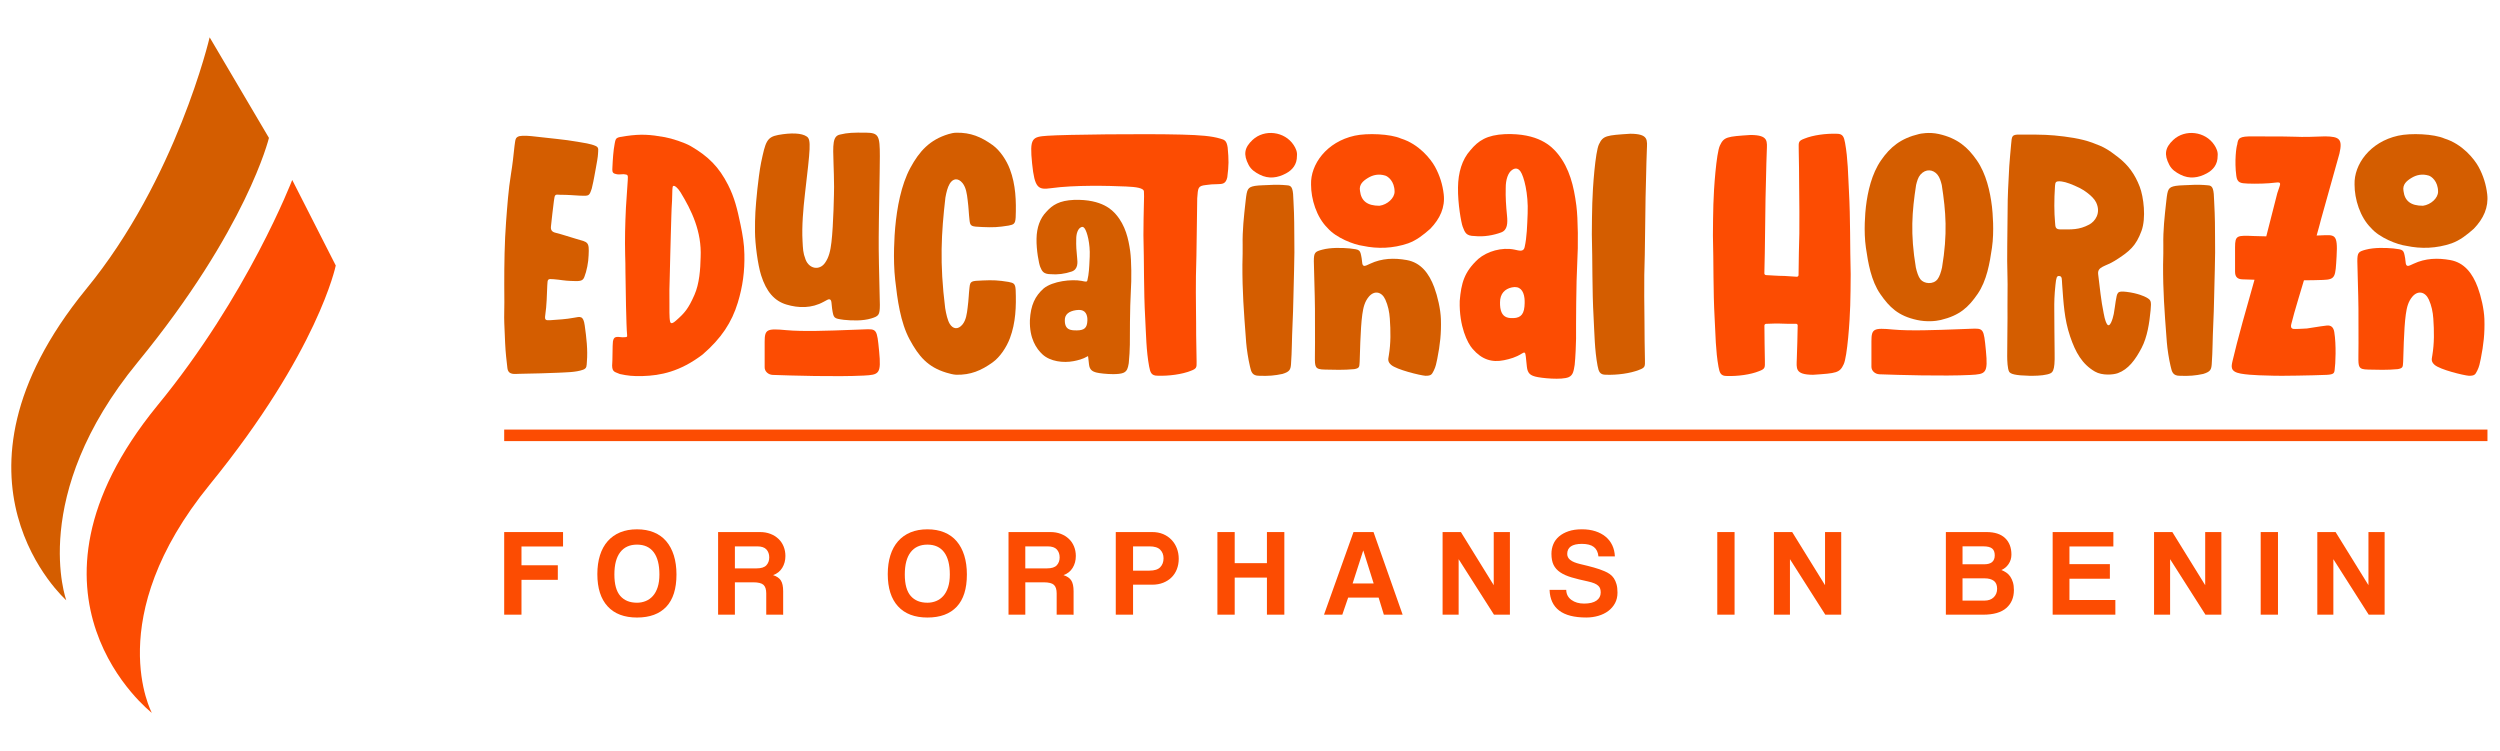
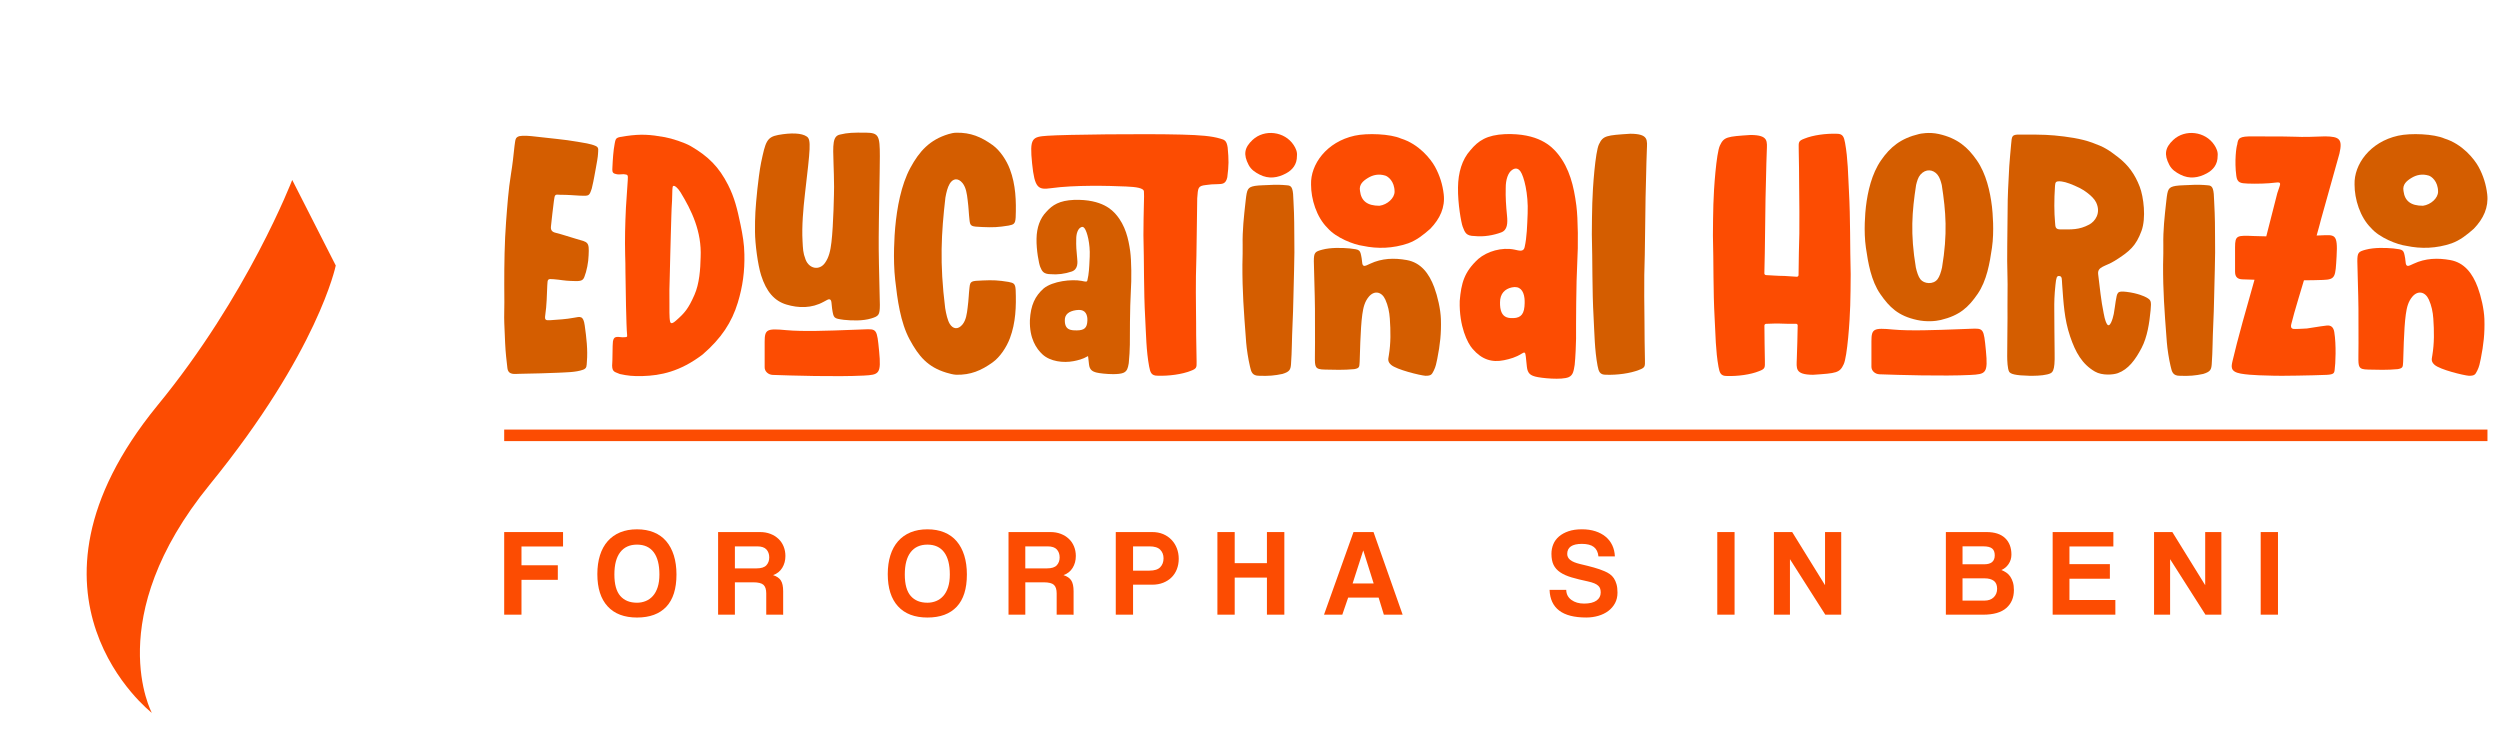
<svg xmlns="http://www.w3.org/2000/svg" version="1.1" id="Calque_1" x="0px" y="0px" viewBox="0 0 1771 532" style="enable-background:new 0 0 1771 532;" xml:space="preserve">
  <style type="text/css">
	.st0{fill:#FC4C02;}
	.st1{fill:#D45D00;}
	.st2{fill-rule:evenodd;clip-rule:evenodd;fill:#D45D00;}
	.st3{fill-rule:evenodd;clip-rule:evenodd;fill:#FC4C02;}
</style>
  <g>
    <g>
      <g>
        <path class="st0" d="M369.42,410.75v24.68h-12.25v-58.52h41.69v10.22h-29.44v13.31h25.74v10.31H369.42z" />
        <path class="st0" d="M451.27,426.97c2.17,0,4.23-0.4,6.17-1.19c1.94-0.79,3.63-2,5.07-3.61s2.57-3.69,3.39-6.21     c0.82-2.53,1.23-5.52,1.23-8.99c0-6.93-1.35-12.19-4.05-15.78c-2.7-3.58-6.64-5.38-11.81-5.38c-5.17,0-9.14,1.79-11.9,5.38     c-2.76,3.58-4.14,8.84-4.14,15.78c0,6.93,1.4,12,4.19,15.2C442.21,425.37,446.16,426.97,451.27,426.97L451.27,426.97z      M451.27,437.46c-9.05,0-16-2.64-20.84-7.93c-4.85-5.29-7.27-12.9-7.27-22.83c0-4.94,0.62-9.37,1.85-13.31     c1.23-3.94,3.06-7.27,5.46-10c2.41-2.73,5.35-4.82,8.81-6.26c3.47-1.44,7.46-2.16,11.99-2.16c4.47,0,8.45,0.72,11.94,2.16     c3.5,1.44,6.42,3.54,8.77,6.3c2.35,2.76,4.14,6.13,5.38,10.09c1.23,3.97,1.85,8.45,1.85,13.44c0,10.11-2.39,17.72-7.18,22.83     C467.24,434.9,460.32,437.46,451.27,437.46L451.27,437.46z" />
        <path class="st0" d="M520.6,387.04v15.6h15.34c3.29,0,5.61-0.73,6.96-2.2c1.35-1.47,2.03-3.32,2.03-5.55     c0-2.29-0.66-4.17-1.98-5.64c-1.32-1.47-3.51-2.2-6.57-2.2H520.6z M542.81,435.43v-15.07c0-2.82-0.65-4.83-1.94-6.04     c-1.29-1.2-3.7-1.81-7.23-1.81H520.6v22.92h-11.9v-58.52h29.7c2.7,0,5.16,0.43,7.36,1.28c2.2,0.85,4.1,2.03,5.68,3.53     c1.59,1.5,2.81,3.29,3.66,5.38c0.85,2.09,1.28,4.33,1.28,6.74c0,3.17-0.75,5.98-2.25,8.42c-1.5,2.44-3.66,4.16-6.48,5.16     c2.59,0.82,4.42,2.09,5.51,3.79c1.09,1.7,1.63,4.26,1.63,7.67v16.57L542.81,435.43z" />
        <path class="st0" d="M657,426.97c2.17,0,4.23-0.4,6.17-1.19c1.94-0.79,3.63-2,5.07-3.61s2.57-3.69,3.39-6.21     c0.82-2.53,1.23-5.52,1.23-8.99c0-6.93-1.35-12.19-4.05-15.78c-2.7-3.58-6.64-5.38-11.81-5.38s-9.14,1.79-11.9,5.38     c-2.76,3.58-4.14,8.84-4.14,15.78c0,6.93,1.4,12,4.19,15.2S651.88,426.97,657,426.97L657,426.97z M657,437.46     c-9.05,0-16-2.64-20.84-7.93c-4.85-5.29-7.27-12.9-7.27-22.83c0-4.94,0.62-9.37,1.85-13.31c1.23-3.94,3.06-7.27,5.46-10     c2.41-2.73,5.35-4.82,8.81-6.26c3.47-1.44,7.46-2.16,11.99-2.16c4.47,0,8.45,0.72,11.94,2.16c3.5,1.44,6.42,3.54,8.77,6.3     c2.35,2.76,4.14,6.13,5.38,10.09c1.23,3.97,1.85,8.45,1.85,13.44c0,10.11-2.39,17.72-7.18,22.83     C672.96,434.9,666.05,437.46,657,437.46L657,437.46z" />
        <path class="st0" d="M726.32,387.04v15.6h15.34c3.29,0,5.61-0.73,6.96-2.2c1.35-1.47,2.03-3.32,2.03-5.55     c0-2.29-0.66-4.17-1.98-5.64c-1.32-1.47-3.51-2.2-6.57-2.2H726.32z M748.54,435.43v-15.07c0-2.82-0.65-4.83-1.94-6.04     c-1.29-1.2-3.7-1.81-7.23-1.81h-13.04v22.92h-11.9v-58.52h29.7c2.7,0,5.16,0.43,7.36,1.28c2.2,0.85,4.1,2.03,5.68,3.53     c1.59,1.5,2.81,3.29,3.66,5.38c0.85,2.09,1.28,4.33,1.28,6.74c0,3.17-0.75,5.98-2.25,8.42c-1.5,2.44-3.66,4.16-6.48,5.16     c2.59,0.82,4.42,2.09,5.51,3.79c1.09,1.7,1.63,4.26,1.63,7.67v16.57L748.54,435.43z" />
        <path class="st0" d="M814.29,404.23c3.53,0,6.07-0.81,7.62-2.42c1.56-1.62,2.34-3.72,2.34-6.3c0-2.47-0.78-4.49-2.34-6.08     s-4.1-2.38-7.62-2.38h-11.63v17.19H814.29z M790.41,435.43v-58.52h25.82c2.88,0,5.46,0.48,7.76,1.45     c2.29,0.97,4.26,2.32,5.91,4.05c1.65,1.73,2.91,3.75,3.79,6.04c0.88,2.29,1.32,4.76,1.32,7.4c0,2.64-0.44,5.1-1.32,7.36     c-0.88,2.26-2.14,4.2-3.79,5.82c-1.65,1.62-3.61,2.88-5.91,3.79c-2.29,0.91-4.88,1.37-7.76,1.37h-13.57v21.24H790.41z" />
        <path class="st0" d="M897.49,435.43v-26.26h-22.83v26.26h-12.25v-58.52h12.25v22.03h22.83v-22.03h12.34v58.52H897.49z" />
        <path class="st0" d="M965.78,390.04h-0.09l-7.49,23.27h14.9L965.78,390.04z M980.32,435.43l-3.7-12.07h-21.59l-4.14,12.07h-12.96     l20.89-58.52H973l20.62,58.52H980.32z" />
-         <path class="st0" d="M1058.33,435.43l-25.03-39.31v39.31h-11.37v-58.52h12.96l23.27,37.63v-37.63h11.46v58.52H1058.33z" />
        <path class="st0" d="M1132.34,394.18c-0.29-3-1.38-5.23-3.26-6.7c-1.88-1.47-4.7-2.2-8.46-2.2c-6.93,0-10.4,2.38-10.4,7.14     c0,1.7,0.72,3.13,2.16,4.27c1.44,1.15,3.75,2.1,6.92,2.86c3.76,0.88,7.02,1.7,9.78,2.47c2.76,0.76,5.29,1.65,7.58,2.64     c1.29,0.53,2.51,1.19,3.66,1.98c1.15,0.79,2.12,1.78,2.91,2.95c0.79,1.18,1.42,2.59,1.89,4.23c0.47,1.65,0.71,3.64,0.71,5.99     c0,2.82-0.59,5.32-1.76,7.49c-1.18,2.17-2.76,4.01-4.76,5.51c-2,1.5-4.35,2.64-7.05,3.44c-2.7,0.79-5.55,1.19-8.55,1.19     c-8.52,0-14.92-1.65-19.21-4.94s-6.55-8.17-6.79-14.63h11.81c0.06,3,1.28,5.36,3.66,7.1s5.36,2.6,8.95,2.6     c3.88,0,6.82-0.71,8.81-2.12c2-1.41,3-3.32,3-5.73c0-0.94-0.12-1.81-0.35-2.6c-0.24-0.79-0.69-1.51-1.37-2.16     c-0.68-0.65-1.6-1.22-2.78-1.72c-1.18-0.5-2.7-0.95-4.58-1.37c-4.47-0.94-8.33-1.89-11.59-2.86c-3.26-0.97-5.95-2.17-8.06-3.61     s-3.67-3.19-4.67-5.24c-1-2.06-1.5-4.67-1.5-7.84c0-2.41,0.44-4.67,1.32-6.79c0.88-2.12,2.23-3.95,4.05-5.51     c1.82-1.56,4.07-2.79,6.74-3.7c2.67-0.91,5.83-1.37,9.47-1.37c3.53,0,6.7,0.46,9.52,1.37c2.82,0.91,5.24,2.2,7.27,3.88     c2.03,1.67,3.6,3.7,4.72,6.08c1.12,2.38,1.73,5.01,1.85,7.89H1132.34z" />
        <path class="st0" d="M1216.52,435.43v-58.52h12.25v58.52H1216.52z" />
        <path class="st0" d="M1293.03,435.43L1268,396.12v39.31h-11.37v-58.52h12.96l23.27,37.63v-37.63h11.46v58.52H1293.03z" />
        <path class="st0" d="M1405.77,425.47c2.82,0,5.02-0.79,6.61-2.38c1.59-1.59,2.38-3.58,2.38-5.99c0-2.59-0.78-4.47-2.34-5.64     s-3.72-1.76-6.48-1.76h-15.69v15.78H1405.77z M1390.26,387.04v12.69h15.42c4.94,0,7.4-2.12,7.4-6.35c0-2.23-0.63-3.85-1.89-4.85     s-3.33-1.5-6.21-1.5H1390.26z M1378.45,435.43v-58.52h28.82c5.76,0,10.14,1.42,13.13,4.27c3,2.85,4.49,6.74,4.49,11.68     c0,2.53-0.68,4.77-2.03,6.74c-1.35,1.97-3.06,3.36-5.11,4.19c1.23,0.47,2.39,1.07,3.48,1.81c1.09,0.73,2.03,1.67,2.82,2.82     c0.79,1.15,1.42,2.5,1.89,4.05c0.47,1.56,0.71,3.39,0.71,5.51c0,5.35-1.79,9.59-5.38,12.74c-3.58,3.14-9.08,4.72-16.48,4.72     L1378.45,435.43z" />
        <path class="st0" d="M1454.1,435.43v-58.52h43.01v10.22H1466v12.52h28.64v10.31H1466v15.07h32.52v10.4H1454.1z" />
        <path class="st0" d="M1562.33,435.43l-25.03-39.31v39.31h-11.37v-58.52h12.96l23.27,37.63v-37.63h11.46v58.52H1562.33z" />
        <path class="st0" d="M1601.47,435.43v-58.52h12.25v58.52H1601.47z" />
-         <path class="st0" d="M1677.98,435.43l-25.03-39.31v39.31h-11.37v-58.52h12.96l23.27,37.63v-37.63h11.46v58.52H1677.98z" />
        <path class="st0" d="M357.17,312.48v-8.17h1404.95v8.17H357.17z" />
      </g>
      <g>
        <path class="st1" d="M422.12,103.47c-3.47-1.65-9.13-2.37-12.88-3.03c-9.75-1.72-19.19-2.38-29.45-3.64     c-4.77-0.59-9.26-0.91-11.89-0.35c-3.06,0.91-2.75,2.65-3.42,6.98c-0.68,6.62-1.42,13.25-2.5,19.82     c-1.84,11.2-2.6,22.5-3.47,33.79c-1.09,14.12-1.31,30.56-1.29,44.73c0.01,11.15,0.19,13.8-0.06,23.18     c0,4.46,0.53,12.89,0.68,18.13c0.28,6.44,1.01,12.68,1.6,17.65c0.62,5.19,5.36,4.1,8.38,4.08c6.89-0.05,24.27-0.58,27.56-0.77     c5.4-0.32,12.39-0.22,17.65-2.12c2.85-1.03,2.48-2.83,2.71-5.53c0.74-8.69-0.33-17.31-1.52-25.87c-0.98-6.99-3.03-6.31-7.7-5.42     c-5.55,1.06-11.13,1.33-16.73,1.73c-3.29,0.24-4.04-0.2-3.54-3.52c1.07-7.1,1.14-14.25,1.46-21.39c0.2-4.4,0.35-4.45,4.54-4.12     c4.75,0.38,7.92,1.12,11.94,1.2c6.45,0.31,8.53,0.28,9.71-2.65c1.73-4.3,2.95-10.64,3.07-15.4c0.54-9.89-0.42-9.32-8.74-11.72     c-4.92-1.42-9.76-3.12-14.72-4.35c-2.71-0.67-3.49-2.11-3.2-4.62c0.68-5.95,1.25-11.93,2.07-17.86c0.65-4.74,0.65-4.74,4.43-4.42     c5.75,0,9.52,0.38,14.29,0.64c6.32,0.22,6.32,0.22,8.11-5.09c1.71-7.1,2.17-10.98,2.93-14.68c0.5-2.51,1.48-8.24,1.49-9.74     C423.67,106.49,424.5,104.61,422.12,103.47L422.12,103.47z" />
        <path class="st0" d="M524.6,159.2c-2.31-11.15-4.27-19.22-8.8-28.14c-6.45-12.73-13.96-20.27-26.46-27.53     c-4.35-2.53-13.46-5.49-18.41-6.37c-10.36-1.86-16.84-2.32-27.35-0.81c-7.39,1.06-7.29,1.11-8.13,5.36     c-0.98,4.97-1.38,11.5-1.63,17.12c-0.09,2.04-0.26,3.58,1.73,4.25c2.49,0.85,3.62,0.36,6.26,0.31c3.11,0.38,3.11,0.38,2.89,4.42     c-0.23,4.33-1.12,15.91-1.29,19.36c-0.58,12.22-0.81,22.23-0.55,33.36c0.09,4.1,0.26,7.33,0.21,12.28     c0.11,10.48,0.56,38.34,1.16,44.2c0.19,1.83,0.19,1.83-3.29,1.92c-4.37-0.44-6.12-0.79-6.75,3.05c-0.35,2.13-0.2,13.6-0.56,17.07     c0.1,4.75,2.23,4.41,5.51,5.92c5.53,1.21,9.34,1.61,16.08,1.43c12.59-0.35,26.51-3.06,42.58-15.32     c13.27-11.48,20.61-22.77,24.85-36.66c3.51-11.49,4.96-22.35,4.67-34.31C527.25,173.05,526.03,166.09,524.6,159.2L524.6,159.2z      M491.95,208.89c-4.29,9.68-6.74,12.69-13.21,18.34c-2.78,2.43-3.68,1.92-4.04,0.56c-0.66-2.45-0.44-10.24-0.48-12.75     c-0.12-7.44-0.01-11.49,0.25-19.93c0.29-9.49,0.39-18.99,0.72-28.49c0.35-10.14,0.39-17.47,0.89-24.47     c0.22-7.38,0.1-9.98,0.81-10.38c0.98-0.64,3.42,1.54,5.23,4.51c7.72,12.66,15.07,27.7,14.21,45.89     C496.17,190.65,495.44,201.03,491.95,208.89L491.95,208.89z" />
        <g>
          <path class="st2" d="M623.28,110.64c0,10.45-0.8,46.92-0.8,57.38c-0.12,9.26,0.35,28.31,0.62,39.48      c0.11,4.4,0.19,7.58,0.19,8.46c-0.03,7.21-0.77,7.95-6.03,9.6c-6.02,1.88-13.81,1.58-19.42,1.01c-7.32-1-7.32-1-8.4-8.09      c-0.18-1.2-0.3-2.42-0.38-3.65c-0.2-2.92-1.39-3.3-3.12-2.36c-0.83,0.45-1.67,0.88-2.5,1.34c-8.42,4.65-17.68,4.55-26.39,1.92      c-8.38-2.53-14.18-8.99-17.89-20.76c-2.37-7.5-4.28-22.38-4.32-30.66c-0.06-11.38,0.25-16.23,1.69-30.46      c0.35-3.42,1.63-13.99,2.63-18.69c3.1-14.68,3.93-18.01,12.17-19.56c9.06-1.63,16.62-1.43,20.28,1.19      c3.09,2.22,2.39,8.22-1.36,40.33l-0.04,0.36c-1.18,10.18-2.3,23-1.7,33.26c0.33,5.65,0.24,8.15,2.15,13.12      c2.56,6.66,9.78,7.95,13.72,2.44c2.87-4.01,3.89-8.68,4.61-14.76c1.44-12.09,1.88-36.29,1.86-39.15      c-0.04-6.34-0.22-11.72-0.38-16.24c-0.48-13.89-0.68-19.72,4.58-20.82c5.48-1.35,9.48-1.43,18.31-1.35      C622.48,94.08,623.28,96.09,623.28,110.64z" />
          <path class="st3" d="M609.73,233.43c-2.2,0.08-4.57,0.17-7.04,0.26c-14.98,0.57-33.99,1.29-45.69,0.19      c-13.74-1.29-15.32-0.64-15.32,8.28v17.95c-0.09,2.91,2.49,5.36,5.76,5.48c13.13,0.47,45.05,1.44,64.43,0.47      c10.93-0.56,12.45-1.15,10.9-17.22c-1.53-15.9-1.57-15.9-10.84-15.5C611.24,233.37,610.52,233.4,609.73,233.43L609.73,233.43z" />
        </g>
        <path class="st1" d="M714.48,199.71c-7.37-1.2-11-1.35-18.4-1.03c-8.03,0.35-8.82,0.27-9.3,5.13c-0.52,4.31-0.55,8.34-1.27,13.76     c-0.56,4.93-1.19,9.07-3.58,12.17c-3.26,4.06-6.91,3.38-9.17-0.39c-1.51-2.51-2.49-6.85-3.2-11.1     c-4.01-32.06-2.73-53.14,0.17-78.32c0.67-3.71,1.53-7.25,3.03-9.76c2.27-3.77,5.91-4.44,9.17-0.39c2.38,3.1,3.02,7.24,3.58,12.17     c0.72,5.42,0.75,9.45,1.27,13.75c0.47,4.85,1.27,4.77,9.3,5.13c7.4,0.33,11.03,0.17,18.4-1.03c3.63-0.75,4.74-1.1,5.02-5.76     c0.45-11.64,0.07-23.16-4.09-34.18c-2.39-6.34-6.98-13.33-12.3-17.13c-8.11-5.79-15.52-8.92-25.68-8.72     c-1.93,0.04-3.7,0.44-5.55,1c-13.19,4.01-20.55,11.98-27.02,23.96c-6.57,12.18-9.43,28.34-10.7,42.16     c-0.43,4.71-1.71,22.25,0,37.23c1.56,13.79,3.66,29.94,10.23,42.12c6.46,11.98,12.81,19.5,25.99,23.51     c1.84,0.56,5.12,1.45,7.05,1.48c10.16,0.2,17.57-2.93,25.68-8.72c5.32-3.79,9.91-10.79,12.3-17.13     c4.15-11.02,4.54-22.53,4.09-34.18C719.23,200.82,718.11,200.47,714.48,199.71L714.48,199.71z" />
        <g>
          <path class="st3" d="M864.46,98.2c3.05,0.83,4.49,1.42,5.22,6.3c0.83,8.95,0.83,12.43-0.25,21.02      c-1.02,4.78-3.37,4.85-6.88,4.94c-0.17,0-0.34,0.01-0.51,0.01c-2.84-0.02-4.88,0.22-7.84,0.61c-5.73,0.64-5.5,1.98-6.09,9.41      c-0.18,4.98-0.36,39.45-0.91,55.04c-0.12,7.39-0.04,15.53,0.05,24.81c0.03,2.72,0.05,5.53,0.08,8.45      c-0.04,5.58,0.07,12.05,0.19,18.2c0.05,2.94,0.11,5.8,0.14,8.46c0,0.26,0.01,0.5,0.01,0.74c0.07,4.13,0.08,4.99-4.3,6.57      c-5.98,2.4-15.42,3.69-23.33,3.39c-4.35,0.04-5.19-2.22-5.98-6.46c-2.11-11.32-2.17-22.85-2.81-34.33      c-1.1-19.55-0.7-39.14-1.25-58.71c-0.01-6.29,0.19-17.59,0.33-22.14l0.02-0.73c0.1-3.81,0.16-6.25,0.01-7.89      c0.2-2.76-5.67-3.47-12.63-3.77c-12.36-0.54-36.38-1.16-53.35,1.21c-8.93,1.25-11.47-0.03-13.23-17.4      c-1.86-18.28-0.08-19,10.97-19.77c12.3-0.86,68.28-1.52,95.22-0.81C850.52,95.71,858.37,96.37,864.46,98.2L864.46,98.2z" />
          <path class="st2" d="M760.93,141.59c20.08-0.59,27.24,7.6,29.59,10.3c6.8,7.82,8.92,17.54,10.1,26.02      c0.93,6.68,1.02,20.34,0.48,28.08c-0.72,11.85-0.72,33.89-0.71,38.18c0.01,2.4-0.36,9.61-0.77,13.06l-0.13,0.71      c-0.47,2.58-0.91,5.01-3.71,6.19c-1.58,0.66-4.29,0.91-7.2,0.91c-4.64,0-9.81-0.62-11.72-1.1c-3.03-0.76-4.99-1.98-5.4-5.77      l-0.05-0.43c-0.16-1.54-0.33-3.08-0.52-4.61c-0.05-0.37-0.09-0.66-0.14-0.88c-0.13,0.07-0.29,0.16-0.49,0.27      c-3.27,1.91-6.79,2.76-9.8,3.33c-7.19,1.37-16.5,0.26-21.97-4.81c-4.31-4-9.29-11.23-8.91-24.24      c0.58-10.62,3.6-16.98,9.77-22.48c6.47-5.25,19.9-6.65,26.85-5.34l0.88,0.18l0.04,0.01c1.05,0.21,2.22,0.46,2.72,0.19      c0.21-0.12,0.36-0.38,0.47-0.79c1.1-4.48,1.31-9.4,1.54-14.6l0.1-2.07c0.44-9.33-1.88-17.85-3.64-20.17      c-0.45-0.59-0.89-0.92-1.33-1c-0.4-0.06-0.89,0.07-1.46,0.41c-1.92,1.08-3.13,4.29-3.11,8.2c-0.16,4.53,0.15,8.7,0.66,13.58      v0.01c0.29,2.74,0.81,7.81-3.87,9.42c-4.83,1.66-10.26,2.34-14.92,1.88c-5.19-0.01-6.15-2.29-7.27-4.92l-0.14-0.34      c-0.86-2.01-2.77-11.85-2.59-19.86c0.12-7.92,2.51-14.51,6.95-19.06C745.61,145.16,750.45,142.05,760.93,141.59L760.93,141.59z       M762.3,219.7c-5.34,0.8-8.02,3.18-7.98,7.08c0.01,0.97,0.03,1.84,0.21,2.66c0.7,3.11,2.6,4.44,6.58,4.58      c5.38,0.2,8.4-0.58,9.04-5.18c0.1-0.73,0.3-2.62,0.01-4.3c-0.37-2.19-1.41-3.73-3-4.46c-0.78-0.36-1.73-0.54-2.86-0.54      C763.67,219.53,763.01,219.59,762.3,219.7L762.3,219.7z" />
        </g>
        <g>
          <path class="st3" d="M911.06,122.81c-5.95,3.22-12.29,4.17-18.7,0.89c-3.19-1.63-6.07-3.5-7.85-6.91      c-3.8-7.31-3.08-12.16,2.82-17.68c8.39-7.84,22.72-6.09,29.08,3.6c1.54,2.34,2.68,4.92,2.35,7.68      C918.83,116.49,915.58,120.37,911.06,122.81L911.06,122.81z" />
          <path class="st2" d="M916.32,143.04c-0.23-9.14-0.88-11.61-4.38-11.76c-3.8-0.39-8.51-0.51-11.72-0.27      c-2.84,0.21-8.34,0.18-11.16,0.67c-5.26,0.91-5.72,2.38-6.6,10.17c-0.05,0.43-0.1,0.85-0.14,1.28      c-1.13,10.1-2.25,20.19-2.03,30.38c0.08,3.51-0.05,8.72-0.13,12.21c-0.02,0.62-0.03,1.19-0.04,1.68      c-0.08,18.97,1.01,33.32,2.4,51.65v0c0.09,1.2,0.18,2.42,0.27,3.66c0.33,4.29,1.53,12.14,2.56,16.31c0.08,0.33,0.16,0.67,0.23,1      c0.74,3.23,1.44,6.25,6.43,6.18c6.52,0.26,11-0.12,16.5-1.31c5.03-1.54,5.75-2.99,6.04-6.91c0.7-9.56,0.57-17.81,1.05-27.39      c0.64-12.69,0.72-26.71,1.13-39.42c0.31-9.5,0.24-15.75,0.16-23.36c-0.03-3.13-0.07-6.48-0.08-10.38      C916.83,154.8,916.56,147.09,916.32,143.04L916.32,143.04z" />
        </g>
        <g>
          <path class="st3" d="M997.46,172.4c-10.69,3.65-21.64,3.98-31.95,1.77c-6.4-0.82-19.04-5.69-25.02-12.6      c-7.87-7.73-11.77-20.53-11.74-30.88c-0.45-14.19,10.89-30.16,30.9-34.58c8.95-1.98,25.4-1.27,32.8,2.02      c12.74,3.93,21.12,14.55,24.11,19.99c3.42,6.22,5.39,12.75,6.17,19.48c1.07,9.26-2.59,17.28-9.51,24.46      C1007.99,166.66,1003.42,170.23,997.46,172.4z M981.35,124.4c-4.58-1.41-8.71-0.55-12.33,1.67c-3.37,2.06-6.45,4.64-5.59,9.22      c0.85,7.04,5.11,10.48,13.79,10.47c5.66-0.78,10.7-5.47,10.7-9.97C987.91,128.32,983.17,124.96,981.35,124.4z" />
          <path class="st2" d="M1016.03,203.57c-3.72-10-9.56-17.58-19.51-19.35c-8.84-1.58-17.52-1.34-25.94,2.61      c-0.83,0.39-1.67,0.76-2.5,1.14c-1.74,0.81-2.93,0.47-3.12-2c-0.08-1.04-0.2-2.09-0.38-3.1c-1.08-6.03-1.08-6.03-8.4-6.88      c-5.61-0.49-13.41-0.74-19.43,0.86c-5.26,1.4-6.01,2.02-6.03,8.16c0,0.78,0.08,3.77,0.2,7.86c0.27,9.57,0.72,25.21,0.6,32.91      c0,2.61,0.01,5.23,0.02,7.85c0.02,6.28,0.04,12.55-0.06,18.83c-0.05,7.51-0.05,9.26,6.97,9.34c0.36,0,0.94,0.02,1.68,0.04      c3.83,0.12,12.14,0.37,19.22-0.34c3.57-0.63,3.62-1.57,3.78-4.49c0.02-0.29,0.03-0.61,0.06-0.94c0.15-2.43,0.43-23.02,1.86-33.3      c0.72-5.17,1.75-9.14,4.61-12.56c3.93-4.68,9.16-3.64,11.72,2.04c1.91,4.23,2.84,8.69,3.17,13.49      c0.6,8.73,0.74,17.38-0.71,26.01c-0.04,0.24-0.08,0.47-0.12,0.7c-0.4,2.2-0.7,3.88,1.78,6.05c3.84,3.36,20.43,7.41,24.29,7.71      c4.02,0.03,4.51-0.95,5.77-3.43c0.04-0.09,0.09-0.18,0.14-0.27c1.33-2.61,1.9-5.48,2.47-8.36c1.98-9.96,2.89-18.03,2.56-28.16      C1020.47,218.93,1018.4,209.95,1016.03,203.57z" />
        </g>
        <path class="st0" d="M1116.69,145.61c-1.79-13.94-4.89-26.32-12.97-36.43c-4.73-5.93-14.2-14.91-37.46-14.17     c-13.04,0.61-19,4.61-24.7,11.49c-5.86,6.54-8.59,15.75-8.71,26.29c-0.22,11.37,2.31,25.22,3.33,27.82     c1.58,4.04,2.3,6.56,8.47,6.6c6.39,0.7,13.27-0.51,18.8-2.57c4.5-1.68,4.64-6.58,4.11-12c-0.66-6.74-1.1-12.86-0.9-19.5     c-0.05-5.85,1.65-11.01,4.72-12.89c2.23-1.43,4.15-1.05,5.76,1.25c2.4,3.42,5.63,15.68,5.05,29.63     c-0.36,8.6-0.5,16.67-2.15,24.02c-0.81,3.6-4.13,2.3-7.16,1.68c-9.01-1.85-19.33,1.19-25.65,6.59     c-10,9.19-12.1,17.14-13.17,29.77c-0.47,18.03,5.54,29.91,9.09,33.91c6.47,7.57,13.66,9.86,22.28,8.08     c4.25-0.88,8.42-2.06,12.3-4.52c2.44-1.55,2.78-1.21,3.15,1.9c0.28,2.4,0.51,4.81,0.75,7.21c0.49,4.9,2.72,6.11,5.99,7     c3.95,1.09,18.84,2.6,23.7,0.38c3.2-1.46,3.48-4.65,4.18-8.7c0.51-4.86,0.99-15.08,0.98-18.49c-0.03-10.68,0.01-38.82,0.87-54.54     C1118.05,174.38,1117.91,155.06,1116.69,145.61L1116.69,145.61z M1079.93,217.2c-0.62,6.68-3.86,8.44-9.75,8.13     c-4.33-0.23-6.62-2.46-7.36-7.28c-0.19-1.21-0.2-2.47-0.21-3.71c-0.05-6.41,3.53-9.69,8.38-10.74c5.6-1.23,8.3,2.19,8.95,7.64     C1080.22,213.64,1080.01,216.32,1079.93,217.2L1079.93,217.2z" />
        <path class="st1" d="M1154.97,94.74c-17.09,1.09-19.36,1.33-22.27,7.49c-2.59,5.29-4.46,30.89-4.72,41.66     c-0.14,4.54-0.33,15.84-0.32,22.13c0.54,19.56,0.14,39.14,1.24,58.68c0.64,11.48,0.7,23,2.8,34.32c0.79,4.24,1.63,6.5,5.97,6.45     c7.9,0.3,17.34-1,23.32-3.39c4.63-1.67,4.35-2.53,4.29-7.31c-0.1-8.24-0.39-18.41-0.32-26.66c-0.11-12.89-0.29-23.7-0.14-33.24     c0.56-15.58,0.73-50.03,0.91-55.01c0.35-9.44,0.43-22.18,0.91-33.65C1166.84,99.3,1168.17,94.83,1154.97,94.74L1154.97,94.74z" />
        <path class="st0" d="M1309.8,135.53c-0.63-11.48-0.69-23-2.75-34.32c-0.77-4.24-1.59-6.5-5.84-6.45c-7.73-0.3-16.97,1-22.82,3.39     c-4.52,1.68-4.25,2.53-4.19,7.31c0.1,8.24,0.39,18.41,0.32,26.66c0.1,12.89,0.28,23.7,0.13,33.24     c-0.26,7.33-0.43,18.85-0.56,29.51c-0.01,0.69-0.59,1.22-1.26,1.17c-4.18-0.33-7.9-0.53-8.69-0.56c-5.48-0.04-9.2-0.46-13.08-0.6     c-0.68-0.03-1.21-0.58-1.19-1.27c0.49-16.38,0.66-48.12,0.82-52.88c0.34-9.44,0.42-22.18,0.89-33.65     c0.19-6.89,1.49-11.38-11.42-11.47c-16.73,1.09-18.94,1.33-21.79,7.49c-2.53,5.29-4.36,30.89-4.62,41.66     c-0.14,4.54-0.32,15.84-0.32,22.13c0.53,19.56,0.14,39.14,1.22,58.68c0.63,11.48,0.69,23,2.74,34.32     c0.77,4.24,1.59,6.5,5.84,6.45c7.73,0.3,16.97-1,22.82-3.39c4.52-1.67,4.25-2.53,4.19-7.31c-0.09-7.69-0.35-17.06-0.33-24.97     c0-0.7,0.54-1.25,1.23-1.27c4.04-0.16,8.06-0.33,11.13-0.14c2.51,0.15,6.26,0.16,10.04,0.11c0.65-0.01,1.19,0.52,1.17,1.19     c-0.16,7.48-0.3,15.75-0.62,23.47c-0.19,6.9-1.49,11.38,11.43,11.47c16.73-1.09,18.94-1.33,21.79-7.49     c2.53-5.29,4.36-30.89,4.62-41.66c0.14-4.54,0.33-15.84,0.32-22.13C1310.49,174.66,1310.88,155.07,1309.8,135.53L1309.8,135.53z" />
        <g>
          <path class="st2" d="M1400.41,113.6c6.58,9.5,9.43,22.1,10.71,32.87c0.43,3.67,1.7,17.35-0.01,29.03      c-1.56,10.75-3.66,23.34-10.23,32.84c-6.46,9.34-12.61,15.11-25.99,18.33c-3.88,0.93-10.31,1.42-16.86,0      c-13.28-2.88-19.53-8.99-25.99-18.33c-6.57-9.49-8.66-22.09-10.23-32.84c-1.71-11.68-0.43-25.36,0-29.03      c1.27-10.77,4.13-23.38,10.7-32.87c6.46-9.34,13.84-15.55,27.02-18.68c0.77-0.18,6.93-1.54,13.86,0      C1386.64,97.88,1393.95,104.27,1400.41,113.6L1400.41,113.6z M1372.53,197.82c1.46-1.89,2.49-5.11,3.2-8.29      c4.01-23.94,2.73-39.68-0.18-58.48c-0.67-2.77-1.52-5.42-3.03-7.29c-3.02-3.74-8.28-4.46-12.13,0      c-1.58,1.84-2.36,4.52-3.03,7.29c-2.89,18.8-4.17,34.54-0.16,58.48c0.72,3.18,1.73,6.4,3.2,8.29      C1362.99,201.14,1369.51,201.73,1372.53,197.82z" />
          <path class="st3" d="M1393.77,232.99c-2.2,0.08-4.57,0.17-7.04,0.26c-14.98,0.57-33.99,1.29-45.69,0.19      c-13.74-1.29-15.32-0.64-15.32,8.28v17.95c-0.09,2.91,2.48,5.36,5.76,5.48c13.13,0.47,45.05,1.44,64.43,0.47      c10.93-0.56,12.45-1.15,10.9-17.22c-1.53-15.89-1.57-15.89-10.83-15.5C1395.29,232.93,1394.55,232.96,1393.77,232.99      L1393.77,232.99z" />
        </g>
        <path class="st1" d="M1520.37,210.64c-1.13-0.63-5.97-2.94-13.97-3.89c-6.66-0.79-6.56,0.31-7.66,6.76     c-0.38,2.19-0.8,6.14-1.35,8.91c-0.67,3.36-2.8,10.5-4.85,7.08c-1.43-2.38-2.1-6.63-2.31-7.63c-1.88-9.03-2.76-18.56-3.89-27.6     c-0.7-5.52,5.15-5.39,11.77-9.54c10.66-6.68,15.02-10.56,18.93-21.16c3.34-9.07,1.55-23.99-1.27-31.33     c-3.39-8.83-8.11-15.32-15.43-20.99c-7-5.42-10.09-7.24-18.18-10.18c-8.24-2.99-17.8-4.26-26.86-5.13     c-7.65-0.73-18.12-0.58-24.79-0.61c-5.32-0.03-5.32,1.12-5.8,6.62c-0.26,3.04-1.25,13.63-1.35,15.87     c-0.67,13.74-1.16,19.21-1.18,33.01c-0.02,15.16-0.58,30.32-0.08,45.5c0.22,6.79-0.08,13.6,0,20.4     c0.14,11.33-0.21,22.27-0.2,35.51c0,3.22,0.22,9.1,1.4,11.09c0.95,1.61,4.36,2.65,14.19,2.86c3.03,0.07,8.95,0.01,12.77-0.96     c3.94-1,5.51-1.62,5.24-15.26c-0.17-8.95-0.15-21.83-0.24-29.7c-0.07-6.66,0.05-10.98,0.83-18.49c0.54-5.15,0.9-6.41,2.65-6.25     c2.23,0.09,1.81,2.37,2.08,5.89c0.98,13.13,1.46,24.5,5.65,36.9c3.82,11.3,8.49,19.62,17.57,24.89c5.17,3,13.09,2.3,16.3,1.11     c7.31-2.7,12.24-9.21,16.78-17.89c4.05-7.75,5.51-17.63,6.36-26.56C1524.11,213.18,1523.79,212.54,1520.37,210.64L1520.37,210.64     z M1479.99,159.09c-7.16,3.81-12.39,3.43-20.18,3.43c-4.04,0-3.73-1.9-4.01-4.99c-0.64-7.09-0.71-15.66-0.03-25.93     c0.27-2.42,0.28-3.64,4.81-3.03c2.99,0.4,7.31,1.97,12.77,4.65c2.23,1.1,9.35,5.53,11.57,10.21     C1488.5,150.96,1484.16,156.87,1479.99,159.09L1479.99,159.09z" />
        <g>
          <path class="st3" d="M1563.28,122.81c-5.95,3.22-12.29,4.17-18.7,0.89c-3.19-1.63-6.07-3.5-7.85-6.91      c-3.8-7.31-3.08-12.16,2.82-17.68c8.39-7.84,22.72-6.09,29.08,3.6c1.54,2.34,2.68,4.92,2.35,7.68      C1571.05,116.49,1567.8,120.37,1563.28,122.81L1563.28,122.81z" />
          <path class="st2" d="M1568.53,143.04c-0.23-9.14-0.88-11.61-4.38-11.76c-3.8-0.39-8.51-0.51-11.72-0.27      c-2.84,0.21-8.34,0.18-11.16,0.67c-5.26,0.91-5.72,2.38-6.6,10.17l-0.14,1.28c-1.13,10.1-2.25,20.19-2.03,30.38      c0.08,3.51-0.05,8.72-0.13,12.21c-0.02,0.62-0.03,1.19-0.04,1.68c-0.08,18.97,1.01,33.33,2.4,51.66      c0.09,1.2,0.18,2.42,0.28,3.66c0.33,4.29,1.53,12.14,2.56,16.31c0.08,0.33,0.16,0.67,0.24,1c0.74,3.23,1.44,6.25,6.44,6.18      c6.52,0.26,11-0.12,16.5-1.31c5.03-1.54,5.75-2.99,6.04-6.91c0.7-9.56,0.57-17.81,1.05-27.39c0.64-12.69,0.72-26.71,1.13-39.42      c0.31-9.5,0.24-15.75,0.17-23.36c-0.03-3.13-0.07-6.48-0.08-10.38C1569.04,154.8,1568.77,147.09,1568.53,143.04L1568.53,143.04z      " />
        </g>
        <path class="st0" d="M1657.27,108.73c2.33-10.18,0.05-12.01-10.17-12.13c-5.57,0.28-16.67,0.56-20.91,0.27     c-11.21-0.34-21.05-0.15-29.82-0.23c-10.26-0.22-10.9,1.25-11.52,5.74c-0.64,1.49-2.07,11.61-0.65,22.17     c0.62,5.03,3.09,5.28,8.11,5.49c5.75,0.24,14.38,0.05,20.04-0.72c4.69-0.64,2.66,1.69,0.9,7.45     c-2.62,10.21-5.21,20.44-7.82,30.66c-3.04-0.03-5.92-0.1-8.52-0.22c-12.24-0.51-13.6-0.62-13.6,8.01v17.36     c0,3.98,2.21,5.18,5.11,5.3c2.3,0.09,5.28,0.19,8.67,0.28c-4.89,17.13-12.37,43.54-15.59,57.67c-0.83,3.81-1.84,7.46,5.87,8.84     c7.56,1.35,19.13,1.3,24.33,1.51c3.78,0.13,25.53-0.16,36.58-0.64c4.85-0.3,5.33-1.11,5.59-3.58c0.62-4.13,1.21-17.7-0.26-26.74     c-0.56-3.42-2.33-4.96-5.4-4.6c-6.33,0.74-9.25,1.44-14,2.07c-2.72,0.16-8.07,0.46-9.39,0.32c-2.34-0.25-1.96-2.34-1.67-3.42     c0.89-3.27,1.46-5.44,2.09-7.86c0.81-3.09,4.16-14.03,6.87-23.17c4.86-0.03,9.47-0.11,13.47-0.26c9.05-0.33,8.8-2.14,9.66-16.65     c0.98-16.53-1.4-15.28-11.57-14.9c-0.83,0.03-1.69,0.06-2.57,0.09c1.37-4.88,2.61-9.32,3.16-11.63     C1644.91,152.66,1654.76,117.82,1657.27,108.73L1657.27,108.73z" />
        <g>
          <path class="st2" d="M1752.43,162.06c-5.22,4.6-9.8,8.17-15.75,10.34c-10.69,3.65-21.64,3.98-31.95,1.77      c-6.4-0.82-19.04-5.69-25.02-12.6c-7.87-7.73-11.77-20.53-11.74-30.88c-0.45-14.19,10.89-30.16,30.9-34.58      c8.95-1.98,25.4-1.27,32.8,2.02c12.74,3.93,21.12,14.55,24.11,19.99c3.42,6.22,5.39,12.75,6.17,19.48      C1763,146.86,1759.35,154.88,1752.43,162.06z M1720.56,124.4c-4.58-1.41-8.71-0.55-12.33,1.67c-3.37,2.06-6.45,4.64-5.59,9.22      c0.85,7.04,5.11,10.48,13.79,10.47c5.66-0.78,10.7-5.47,10.7-9.97C1727.12,128.32,1722.38,124.96,1720.56,124.4z" />
          <path class="st3" d="M1755.24,203.57c-3.72-10-9.56-17.58-19.51-19.35c-8.84-1.58-17.52-1.34-25.94,2.61      c-0.83,0.39-1.67,0.76-2.5,1.14c-1.74,0.81-2.93,0.47-3.12-2c-0.08-1.04-0.2-2.09-0.38-3.1c-1.08-6.03-1.08-6.03-8.4-6.88      c-5.61-0.49-13.41-0.74-19.43,0.86c-5.26,1.4-6.01,2.02-6.03,8.16c0,0.78,0.08,3.73,0.2,7.79l0,0.07      c0.27,9.58,0.72,25.22,0.6,32.91c0,2.62,0.01,5.23,0.02,7.85c0.02,6.28,0.04,12.55-0.06,18.83c-0.05,7.51-0.05,9.26,6.97,9.34      c0.36,0,0.94,0.02,1.68,0.04c3.83,0.12,12.14,0.37,19.22-0.34c3.57-0.63,3.62-1.57,3.78-4.49c0.02-0.29,0.03-0.61,0.06-0.94      c0.15-2.43,0.43-23.02,1.86-33.3c0.72-5.17,1.75-9.14,4.61-12.56c3.93-4.68,9.16-3.64,11.72,2.04      c1.91,4.23,2.84,8.69,3.17,13.49c0.6,8.73,0.74,17.38-0.71,26.01c-0.04,0.24-0.08,0.47-0.12,0.7c-0.4,2.2-0.7,3.88,1.78,6.05      c3.84,3.36,20.43,7.41,24.29,7.71c4.02,0.03,4.51-0.95,5.77-3.43l0.14-0.27c1.33-2.61,1.9-5.48,2.47-8.36      c1.98-9.95,2.89-18.03,2.56-28.16C1759.68,218.93,1757.61,209.95,1755.24,203.57L1755.24,203.57z" />
        </g>
      </g>
      <g>
        <g>
-           <path class="st2" d="M190.52,97.69l-42.01-71.25c0,0-23.4,100.5-87.74,178.66C-49.29,340.16,46.96,425.24,46.96,425.24      s-27.12-73.91,50.52-168.56C175.1,162.03,190.52,97.69,190.52,97.69L190.52,97.69z" />
          <path class="st3" d="M207.01,127.47l30.84,60.62c0,0-12.23,60.62-89.33,155.27C71.42,438,107.57,505,107.57,505      S1.23,422.58,111.3,287.52C175.64,209.35,207.01,127.47,207.01,127.47L207.01,127.47z" />
        </g>
      </g>
    </g>
  </g>
</svg>